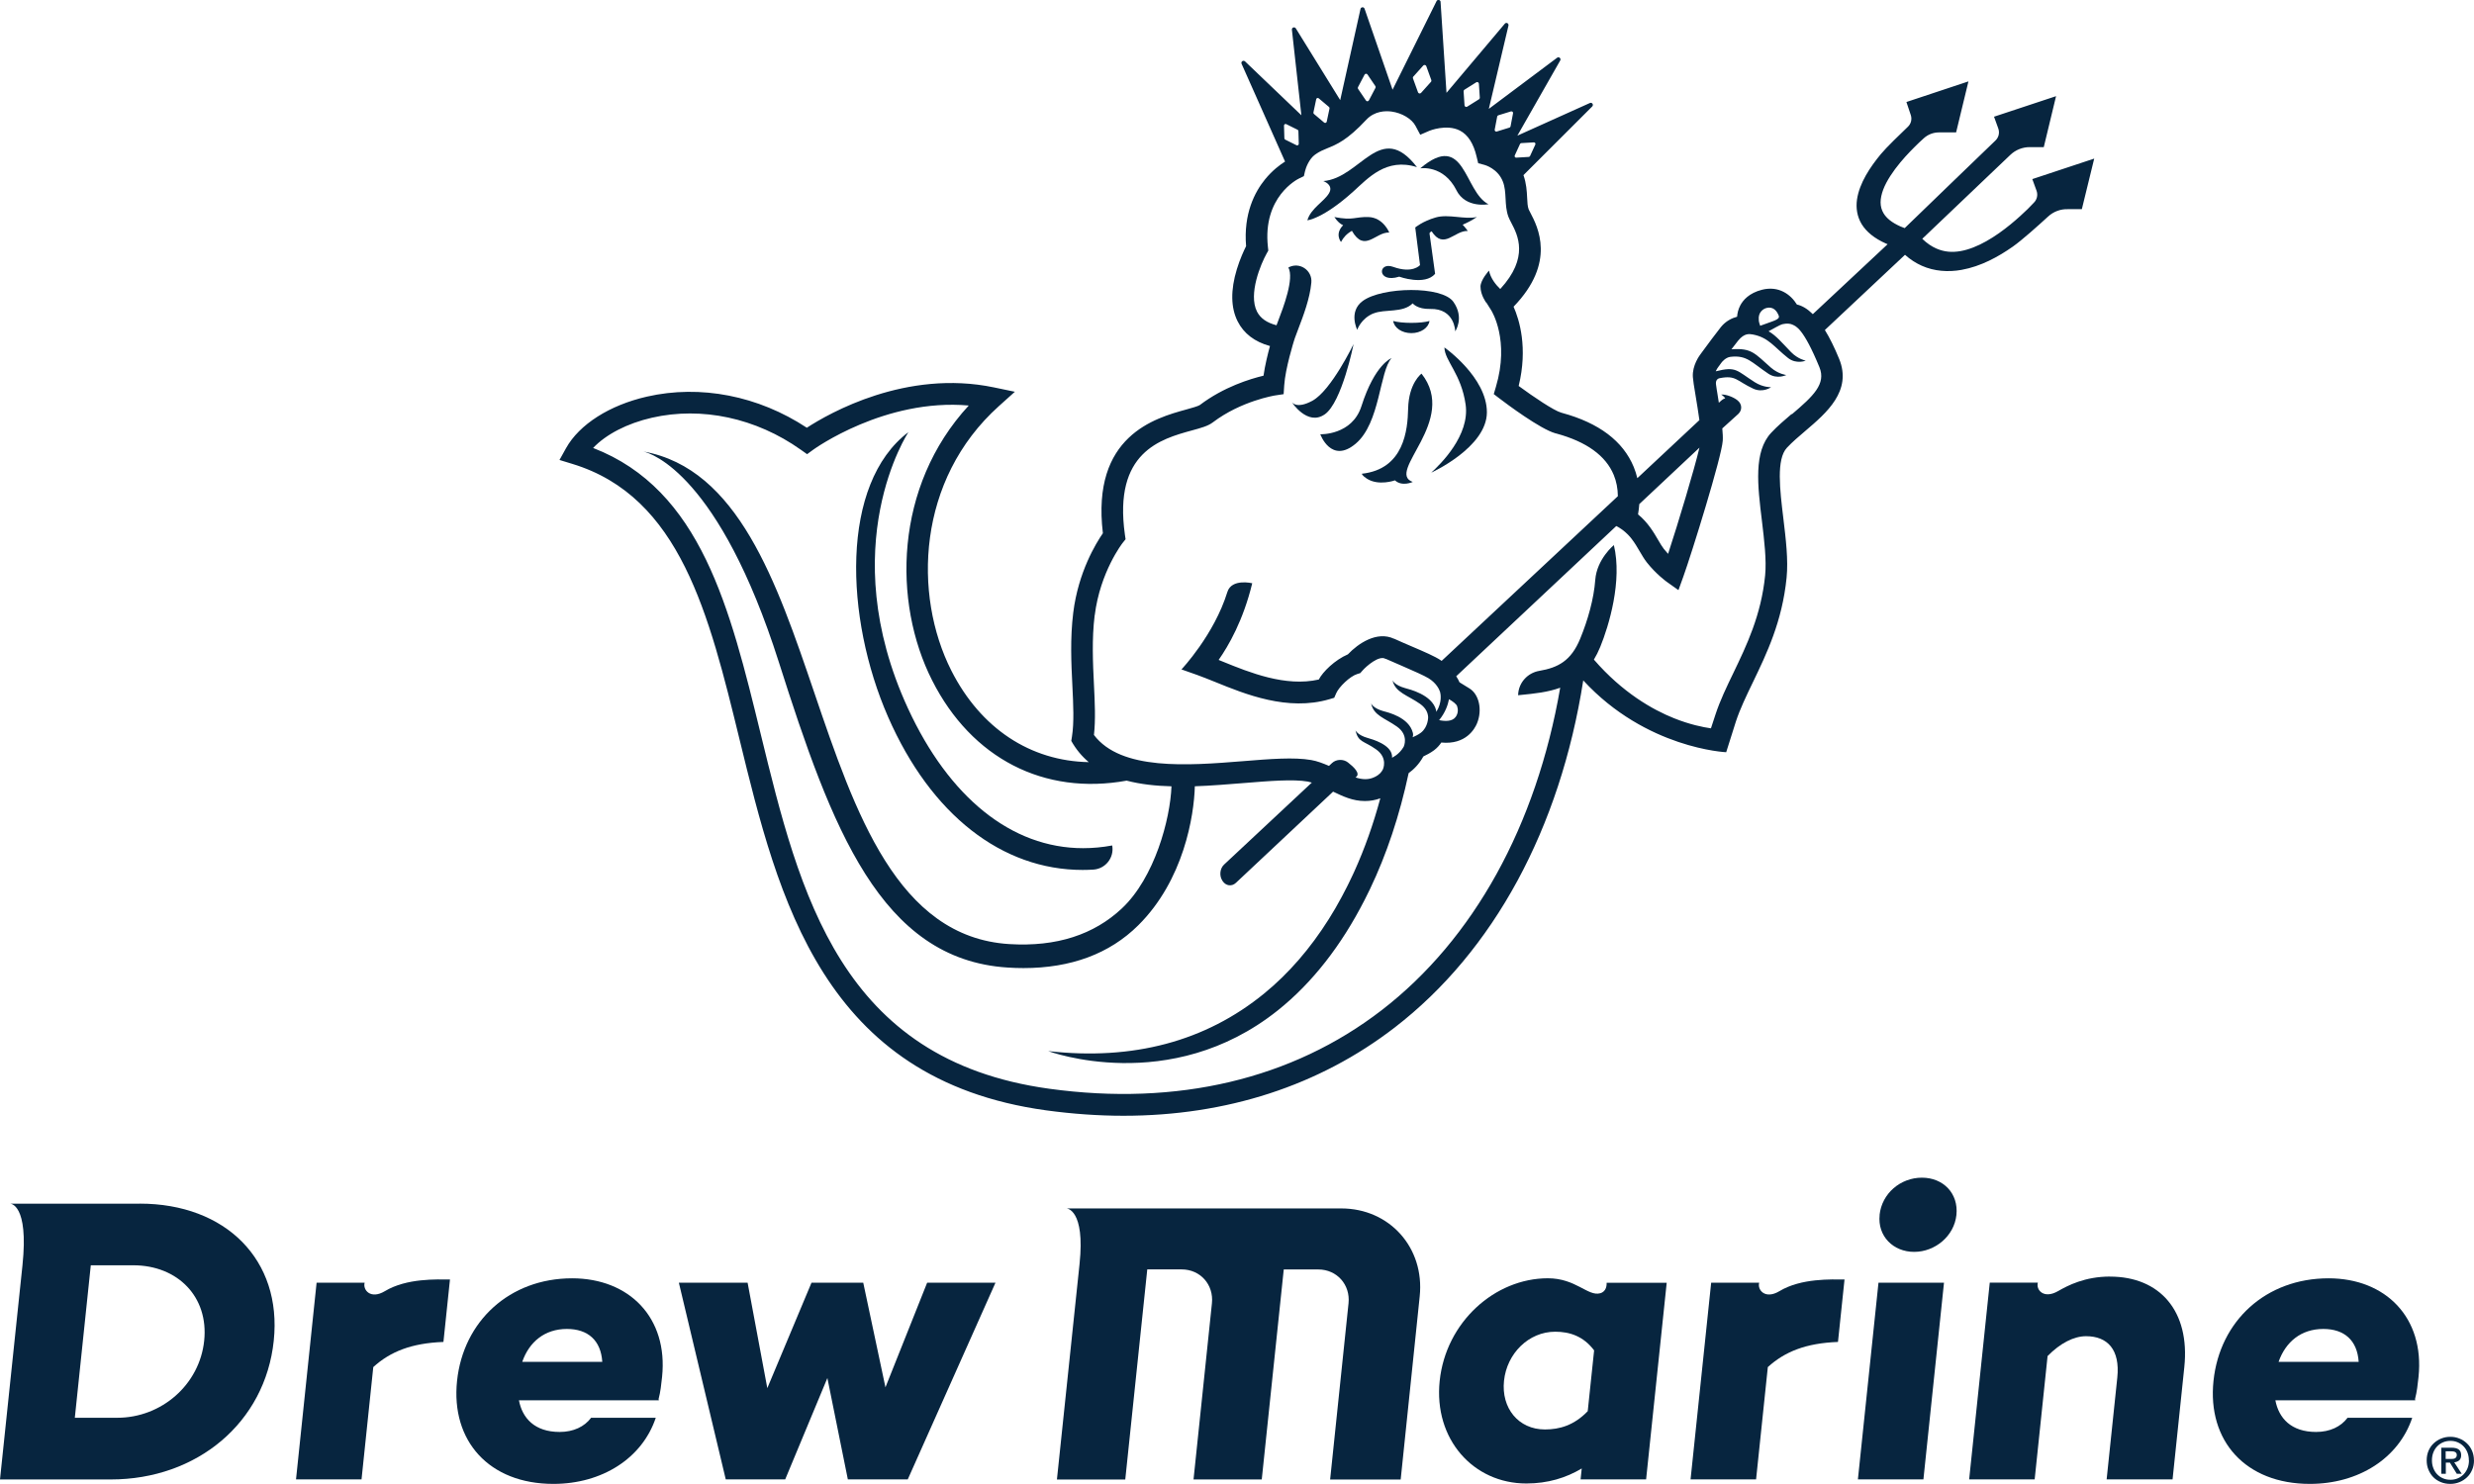
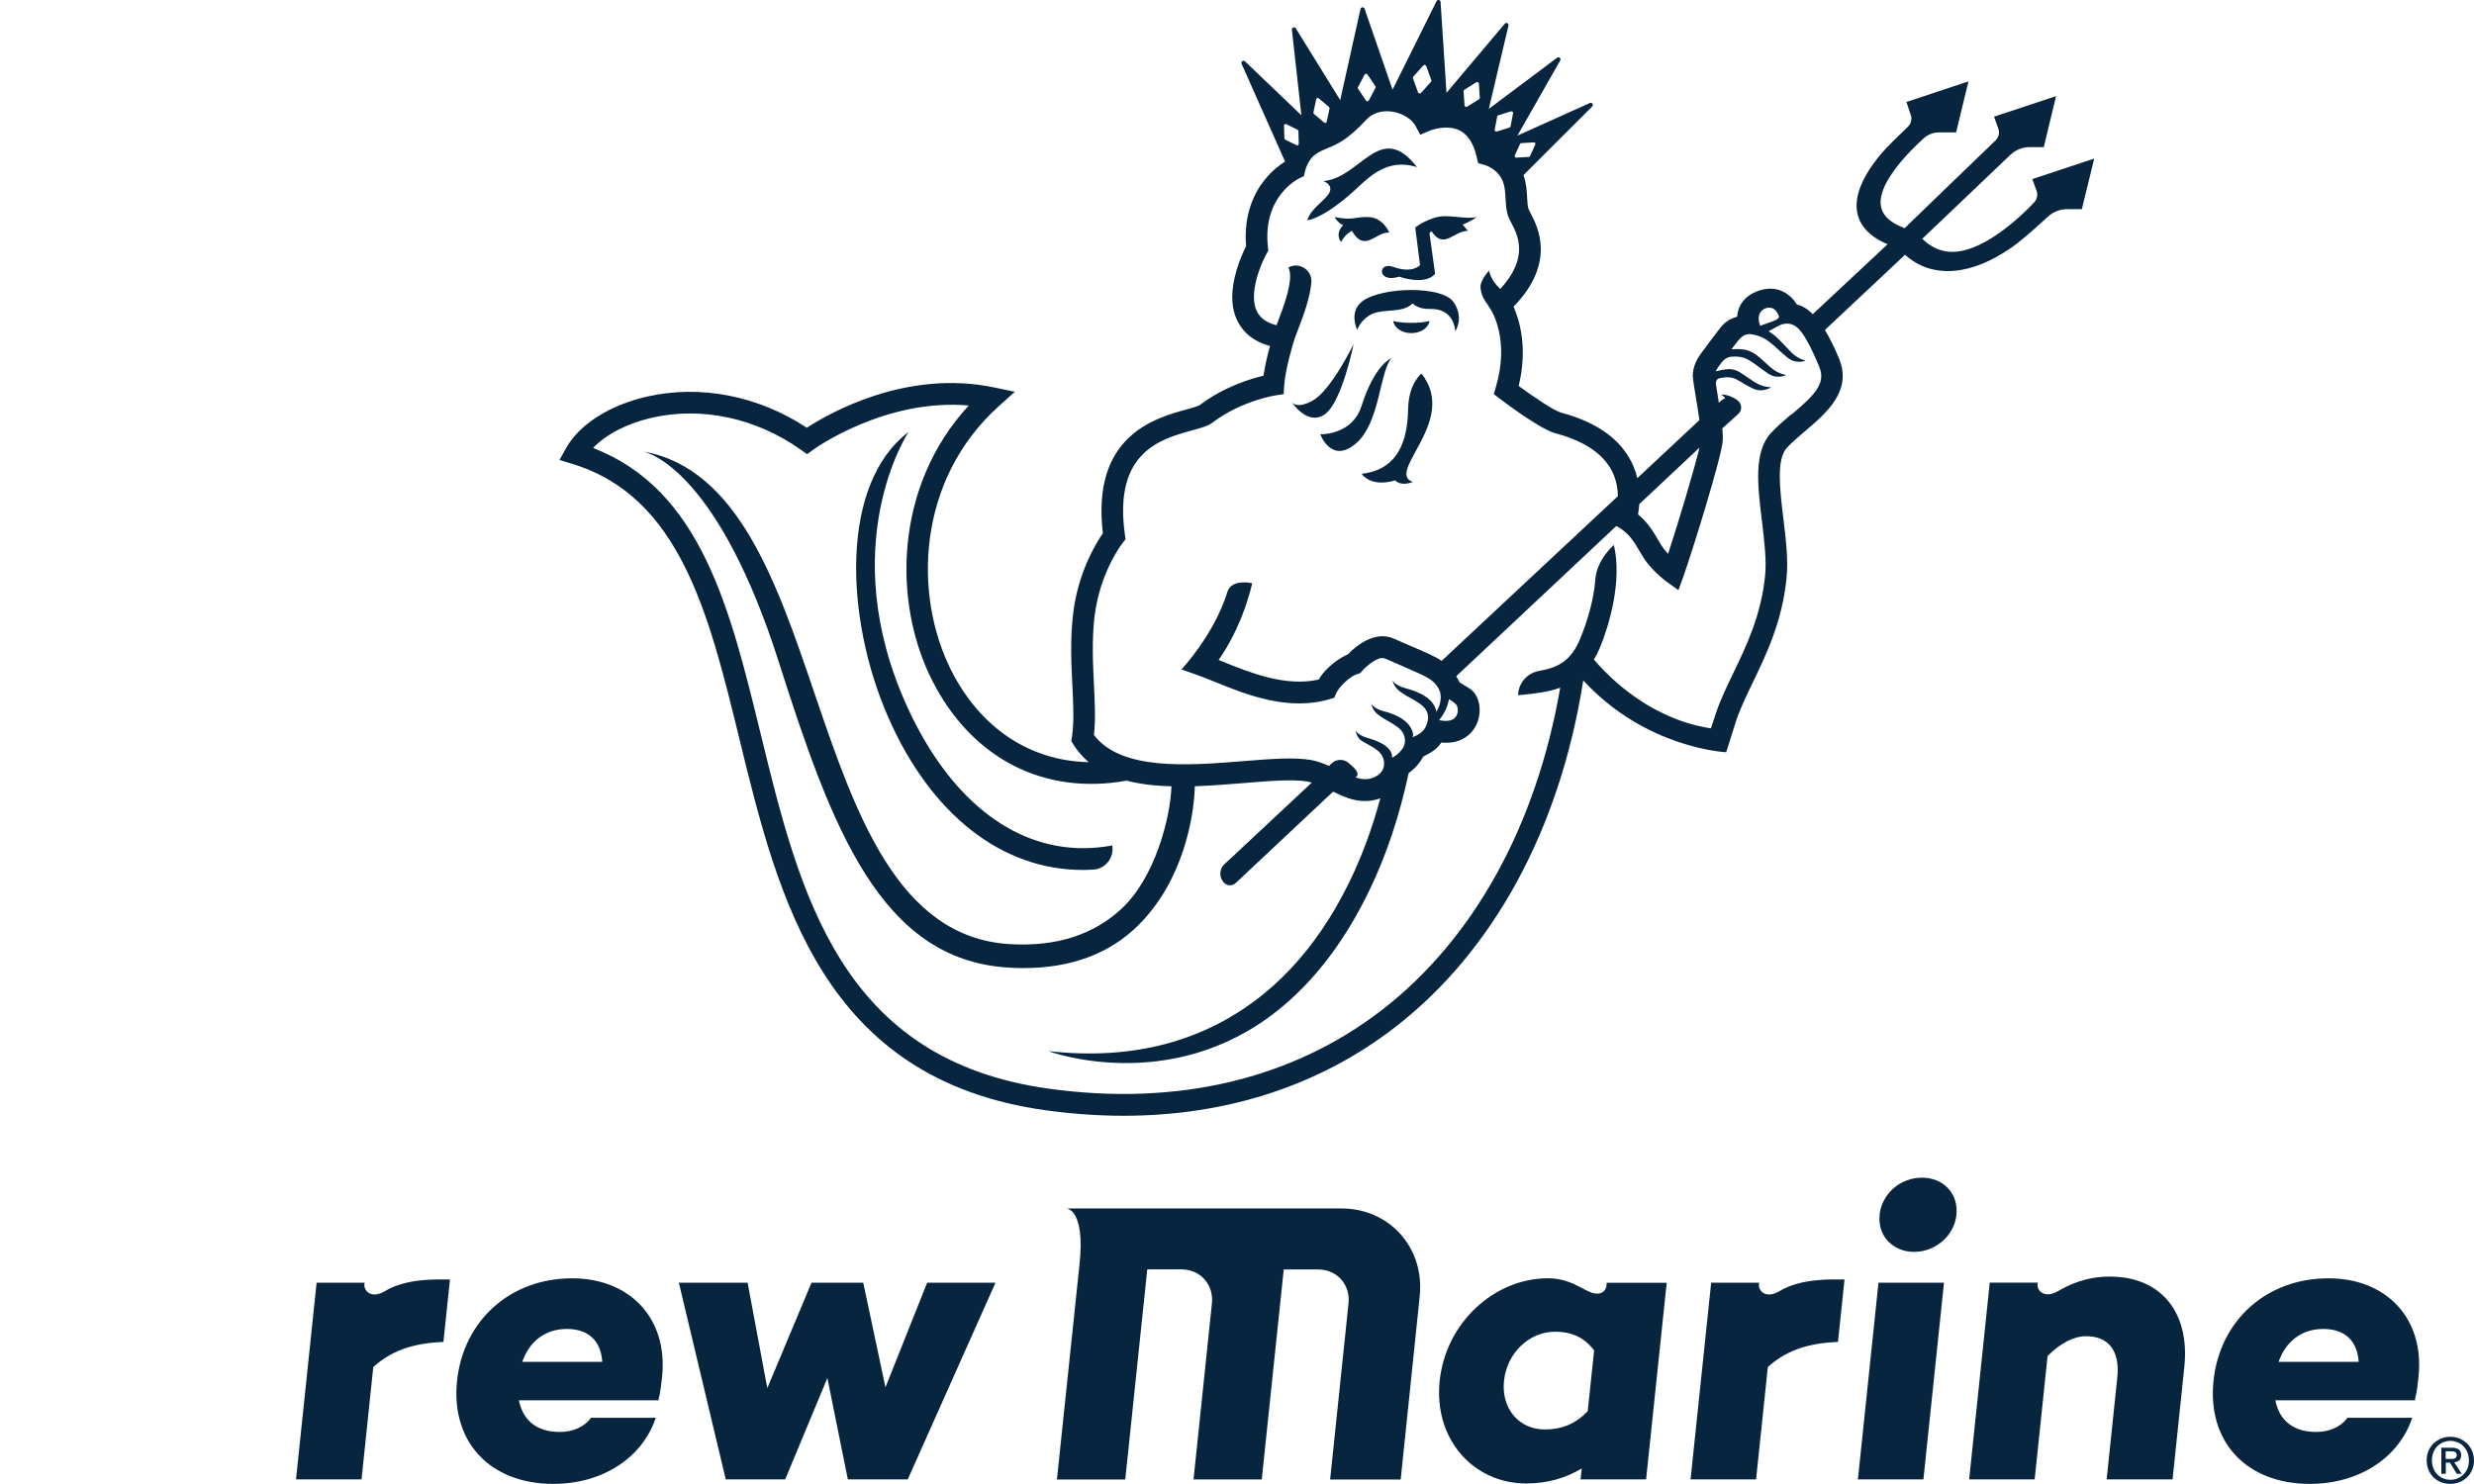
<svg xmlns="http://www.w3.org/2000/svg" width="135" height="81" viewBox="0 0 135 81" fill="none">
-   <path d="M7.624 65.697C12.322 65.697 15.401 68.774 14.938 73.181C14.47 77.653 10.748 80.752 6.046 80.752H0C0 80.752 0.871 72.429 1.226 69.065C1.578 65.7 0.556 65.7 0.556 65.7H7.624V65.697ZM6.398 77.385C8.824 77.385 10.893 75.569 11.142 73.178C11.392 70.787 9.698 69.062 7.272 69.062H4.954L4.083 77.385H6.401H6.398Z" fill="#07253F" />
  <path d="M19.898 70.013C19.788 70.4 20.216 70.946 21.002 70.474C22.196 69.756 23.845 69.836 24.554 69.836L24.197 73.246C22.446 73.312 21.294 73.778 20.369 74.618L19.728 80.749H16.153L17.276 70.013H19.901H19.898Z" fill="#07253F" />
  <path d="M35.938 76.366L35.952 76.431H28.317C28.501 77.405 29.173 78.159 30.541 78.159C31.29 78.159 31.894 77.872 32.255 77.385H35.784C35.044 79.6 32.848 80.994 30.198 80.994C26.688 80.994 24.597 78.649 24.94 75.372C25.281 72.119 27.8 69.773 31.219 69.773C34.332 69.773 36.465 71.92 36.128 75.153C36.085 75.552 36.043 75.973 35.935 76.372L35.938 76.366ZM28.495 74.331H32.865C32.788 73.158 32.082 72.537 30.935 72.537C29.721 72.537 28.875 73.246 28.498 74.331H28.495Z" fill="#07253F" />
  <path d="M49.531 80.749H46.265L45.148 75.216L42.846 80.749H39.603L37.044 70.013H40.795L41.87 75.768L44.282 70.013H47.105L48.317 75.723L50.592 70.013H54.321L49.534 80.749H49.531Z" fill="#07253F" />
  <path d="M90.948 70.013L89.824 80.749H86.249L86.311 80.152C85.463 80.661 84.462 80.972 83.29 80.972C80.398 80.972 78.225 78.558 78.56 75.37C78.897 72.159 81.573 69.771 84.464 69.771C85.994 69.771 86.643 70.767 87.313 70.59C87.673 70.494 87.673 70.126 87.671 70.015H90.948V70.013ZM86.638 77.029L86.987 73.707C86.405 72.933 85.659 72.688 84.864 72.688C83.409 72.688 82.223 73.884 82.07 75.367C81.914 76.85 82.85 78.023 84.305 78.023C85.1 78.023 85.894 77.8 86.638 77.026V77.029Z" fill="#07253F" />
  <path d="M102.564 66.315C102.686 65.142 103.704 64.28 104.873 64.28C106.042 64.28 106.879 65.142 106.757 66.315C106.635 67.465 105.597 68.33 104.451 68.33C103.304 68.33 102.445 67.468 102.567 66.315H102.564ZM104.956 80.749H101.381L102.504 70.013H106.079L104.956 80.749Z" fill="#07253F" />
  <path d="M131.782 76.366L131.797 76.431H124.161C124.346 77.405 125.018 78.159 126.386 78.159C127.135 78.159 127.739 77.872 128.1 77.385H131.629C130.892 79.6 128.693 80.994 126.043 80.994C122.536 80.994 120.442 78.649 120.785 75.372C121.128 72.096 123.645 69.773 127.064 69.773C130.177 69.773 132.31 71.92 131.973 75.153C131.93 75.552 131.887 75.973 131.78 76.372L131.782 76.366ZM124.337 74.331H128.707C128.63 73.158 127.924 72.537 126.777 72.537C125.563 72.537 124.718 73.246 124.337 74.331Z" fill="#07253F" />
  <path d="M95.995 70.013C95.885 70.4 96.313 70.946 97.099 70.474C98.293 69.756 99.942 69.836 100.651 69.836L100.294 73.246C98.543 73.312 97.391 73.778 96.466 74.618L95.825 80.749H92.25L93.374 70.013H95.998H95.995Z" fill="#07253F" />
  <path d="M115.142 69.68C117.857 69.68 119.511 71.561 119.193 74.615L118.552 80.747H114.954L115.536 75.19C115.695 73.662 115 72.933 113.831 72.933C113.17 72.933 112.423 73.309 111.731 74.017L111.027 80.747H107.452L108.576 70.01H111.201C111.09 70.397 111.513 70.926 112.304 70.471C112.829 70.169 113.763 69.677 115.144 69.677L115.142 69.68Z" fill="#07253F" />
  <path d="M135 79.708C135 79.901 134.966 80.075 134.895 80.234C134.827 80.394 134.733 80.528 134.614 80.638C134.495 80.749 134.359 80.838 134.203 80.9C134.047 80.963 133.882 80.994 133.712 80.994C133.522 80.994 133.349 80.963 133.19 80.897C133.031 80.832 132.895 80.744 132.781 80.627C132.668 80.513 132.58 80.377 132.514 80.22C132.449 80.064 132.418 79.893 132.418 79.71C132.418 79.517 132.452 79.343 132.52 79.184C132.588 79.025 132.682 78.891 132.801 78.78C132.92 78.669 133.056 78.58 133.212 78.518C133.369 78.455 133.533 78.424 133.709 78.424C133.885 78.424 134.044 78.455 134.2 78.518C134.356 78.58 134.492 78.666 134.611 78.78C134.73 78.891 134.824 79.027 134.892 79.184C134.96 79.343 134.997 79.517 134.997 79.71L135 79.708ZM134.719 79.708C134.719 79.551 134.694 79.409 134.642 79.278C134.591 79.147 134.52 79.036 134.427 78.942C134.336 78.848 134.228 78.774 134.106 78.723C133.984 78.671 133.854 78.646 133.712 78.646C133.57 78.646 133.437 78.671 133.315 78.723C133.193 78.774 133.085 78.848 132.994 78.942C132.903 79.036 132.832 79.147 132.781 79.278C132.73 79.409 132.705 79.551 132.705 79.708C132.705 79.856 132.727 79.992 132.776 80.12C132.824 80.249 132.889 80.362 132.977 80.456C133.065 80.55 133.17 80.63 133.295 80.684C133.42 80.741 133.559 80.769 133.718 80.769C133.859 80.769 133.99 80.744 134.112 80.692C134.234 80.641 134.339 80.567 134.433 80.473C134.523 80.379 134.594 80.268 134.648 80.138C134.699 80.009 134.725 79.864 134.725 79.705L134.719 79.708ZM133.456 80.442H133.218V79.019H133.769C133.945 79.019 134.078 79.05 134.166 79.116C134.254 79.181 134.299 79.284 134.299 79.429C134.299 79.557 134.262 79.651 134.191 79.71C134.12 79.77 134.03 79.804 133.922 79.816L134.33 80.442H134.061L133.686 79.833H133.462V80.442H133.456ZM133.723 79.634C133.769 79.634 133.811 79.634 133.851 79.628C133.891 79.625 133.927 79.614 133.959 79.6C133.99 79.582 134.013 79.56 134.032 79.531C134.052 79.503 134.061 79.463 134.061 79.409C134.061 79.366 134.049 79.332 134.03 79.306C134.01 79.281 133.984 79.261 133.953 79.246C133.922 79.232 133.888 79.224 133.851 79.221C133.814 79.218 133.777 79.215 133.743 79.215H133.454V79.631H133.72L133.723 79.634Z" fill="#07253F" />
  <path d="M62.597 69.287C62.597 69.287 63.426 69.287 64.439 69.287H64.484C65.497 69.287 66.237 70.118 66.132 71.134L65.128 80.752H68.851L70.051 69.29C70.051 69.29 70.879 69.29 71.892 69.29H71.938C72.951 69.29 73.691 70.121 73.586 71.137L72.582 80.755H76.432L77.47 70.755C77.746 68.105 75.828 65.959 73.189 65.959H58.202C58.202 65.959 59.221 66.005 58.909 68.985C58.596 71.965 57.674 80.755 57.674 80.755H61.403L62.603 69.292L62.597 69.287Z" fill="#07253F" />
  <path d="M35.106 24.642C35.075 24.634 35.061 24.634 35.061 24.634C35.078 24.634 35.092 24.639 35.106 24.642Z" fill="#07253F" />
  <path d="M59.076 47.483C59.269 47.483 59.465 47.477 59.658 47.465C60.327 47.425 60.81 46.808 60.69 46.147C60.154 46.247 59.626 46.295 59.104 46.295C55.18 46.295 51.776 43.5 49.545 38.664C45.462 29.8 49.571 23.586 49.571 23.586C45.848 26.401 46.084 33.705 48.464 39.139C50.802 44.477 54.681 47.483 59.076 47.483Z" fill="#07253F" />
  <path d="M77.323 9.126C75.32 6.521 74.258 9.718 72.21 9.883C72.21 9.883 72.794 10.088 72.522 10.546C72.252 11.007 71.529 11.369 71.339 12.024C71.339 12.024 72.179 11.955 73.841 10.458C74.644 9.735 75.643 8.588 77.32 9.123L77.323 9.126Z" fill="#07253F" />
-   <path d="M79.471 10.381C79.981 11.392 81.221 11.147 81.221 11.147C79.876 10.464 79.956 7.108 77.499 9.189C77.499 9.189 78.761 8.975 79.474 10.381H79.471Z" fill="#07253F" />
  <path d="M74.948 17.108C75.564 16.854 76.548 17.099 77.087 16.558C77.087 16.558 77.337 16.883 78.038 16.863C79.391 16.826 79.408 18.084 79.408 18.084C79.408 18.084 79.922 17.349 79.309 16.476C78.688 15.59 75.41 15.653 74.358 16.43C73.566 17.014 74.06 18.001 74.06 18.001C74.06 18.001 74.264 17.386 74.945 17.105L74.948 17.108Z" fill="#07253F" />
  <path d="M76.023 17.52C76.077 17.893 76.497 18.183 77.013 18.183C77.53 18.183 77.95 17.893 78.004 17.52C77.785 17.583 77.422 17.623 77.013 17.623C76.605 17.623 76.239 17.583 76.023 17.52Z" fill="#07253F" />
  <path d="M77.484 14.472C77.484 14.472 77.082 14.95 76.023 14.566C75.175 14.258 75.13 15.485 76.352 15.101C76.352 15.101 77.746 15.607 78.31 14.947L78.004 12.735C78.004 12.735 78.018 12.675 78.12 12.624C78.787 13.663 79.368 12.57 80.092 12.607C80.092 12.607 79.967 12.422 79.814 12.266C80.279 12.069 80.591 11.844 80.591 11.844C79.919 11.998 79.048 11.665 78.341 11.87C77.629 12.075 77.226 12.416 77.226 12.416L77.487 14.469L77.484 14.472Z" fill="#07253F" />
-   <path d="M78.818 18.963C78.829 19.692 79.737 20.398 79.976 22.083C80.214 23.768 78.603 25.334 78.1 25.798C78.1 25.798 81.13 24.423 81.136 22.507C81.139 20.592 78.821 18.966 78.821 18.966L78.818 18.963Z" fill="#07253F" />
  <path d="M74.29 22.171C73.779 23.768 72.045 23.703 72.045 23.703C72.045 23.703 72.638 25.348 73.978 24.215C75.32 23.082 75.272 20.259 75.935 19.547C75.935 19.547 75.027 19.86 74.29 22.171Z" fill="#07253F" />
  <path d="M72.287 22.618C73.229 21.961 73.861 18.781 73.861 18.781C73.861 18.781 72.647 21.303 71.62 21.87C70.746 22.351 70.49 21.952 70.49 21.952C70.49 21.952 71.345 23.273 72.284 22.618H72.287Z" fill="#07253F" />
  <path d="M77.567 20.395C77.567 20.395 76.869 20.902 76.838 22.314C76.812 23.455 76.625 25.607 74.312 25.858C74.312 25.858 74.324 25.957 74.585 26.125C75.232 26.541 76.12 26.219 76.12 26.219C76.511 26.578 77.09 26.305 77.09 26.305C75.584 25.769 79.607 22.966 77.567 20.392V20.395Z" fill="#07253F" />
  <path d="M73.175 13.208C73.302 12.96 73.495 12.752 73.77 12.599C74.466 13.82 75.061 12.653 75.808 12.693C75.808 12.693 75.484 11.87 74.67 11.847C73.921 11.827 73.858 12.049 72.814 11.847C72.99 12.112 73.152 12.231 73.291 12.294C72.814 12.775 73.175 13.208 73.175 13.208Z" fill="#07253F" />
  <path d="M110.897 9.772L111.13 10.412C111.212 10.64 111.155 10.896 110.982 11.064L110.647 11.409C110.199 11.844 109.336 12.636 108.389 13.165C107.915 13.433 107.433 13.626 106.981 13.706C106.53 13.783 106.11 13.76 105.659 13.564C105.412 13.455 105.151 13.285 104.893 13.034C106.042 11.935 108.658 9.445 109.702 8.451C109.989 8.178 110.366 8.03 110.758 8.03H111.524L112.194 5.249L108.809 6.37L109.041 7.011C109.124 7.242 109.067 7.495 108.891 7.666C108.009 8.517 105.307 11.118 103.934 12.451C103.849 12.419 103.77 12.388 103.696 12.357C103.211 12.14 102.938 11.898 102.785 11.648C102.558 11.275 102.578 10.845 102.762 10.35C102.947 9.86 103.307 9.337 103.69 8.873C104.059 8.428 104.448 8.044 104.717 7.785L104.967 7.555C105.194 7.344 105.492 7.227 105.801 7.227H106.74L107.413 4.443L104.028 5.568L104.266 6.277C104.343 6.504 104.283 6.755 104.107 6.92C103.693 7.316 102.935 8.047 102.635 8.409C102.053 9.114 101.466 9.98 101.332 10.891C101.267 11.343 101.332 11.81 101.585 12.231C101.84 12.65 102.28 13.014 102.913 13.293C102.941 13.307 102.972 13.319 103.003 13.33L98.921 17.147C98.634 16.863 98.345 16.686 98.052 16.621C97.723 16.083 97.068 15.582 96.148 15.815C95.445 15.995 95.116 16.379 94.963 16.669C94.852 16.88 94.804 17.093 94.789 17.287C94.5 17.364 94.171 17.526 93.91 17.845C93.791 17.993 93.067 18.944 92.832 19.279C92.73 19.41 92.335 19.948 92.375 20.577C92.386 20.757 92.437 21.076 92.528 21.619C92.591 22.006 92.673 22.49 92.732 22.931L89.345 26.1C89.293 25.889 89.231 25.684 89.149 25.488C88.567 24.078 87.254 23.085 85.245 22.539L85.185 22.521C84.791 22.41 83.69 21.67 82.87 21.067C83.38 18.986 82.907 17.452 82.592 16.74C84.933 14.321 83.905 12.368 83.508 11.611C83.471 11.543 83.426 11.454 83.415 11.426C83.355 11.269 83.344 11.044 83.332 10.785C83.315 10.435 83.29 10.003 83.131 9.559L86.885 5.81C86.924 5.77 86.93 5.707 86.899 5.662C86.868 5.616 86.808 5.599 86.757 5.622L82.799 7.404L85.137 3.302C85.165 3.254 85.154 3.194 85.114 3.157C85.074 3.12 85.012 3.117 84.969 3.151L81.241 5.943L82.314 1.395C82.325 1.344 82.302 1.289 82.254 1.264C82.206 1.241 82.149 1.252 82.115 1.292L78.932 5.067L78.608 0.102V0.097C78.608 0.091 78.608 0.088 78.605 0.083C78.605 0.074 78.6 0.065 78.597 0.057C78.597 0.054 78.591 0.051 78.588 0.046C78.583 0.037 78.577 0.031 78.571 0.026C78.568 0.023 78.563 0.02 78.56 0.017C78.551 0.011 78.546 0.009 78.537 0.003C78.537 0.003 78.537 0.003 78.531 0.003C78.526 0.003 78.523 0.003 78.517 0.003C78.512 0.003 78.506 0 78.5 0C78.5 0 78.498 0 78.495 0C78.489 0 78.483 0 78.475 0C78.466 0 78.458 5.30202e-10 78.449 0.006C78.449 0.006 78.444 0.006 78.441 0.009C78.432 0.014 78.421 0.017 78.415 0.026C78.412 0.026 78.409 0.031 78.407 0.034C78.401 0.04 78.395 0.048 78.392 0.054C78.392 0.054 78.39 0.057 78.39 0.06L75.989 4.896L74.46 0.475C74.443 0.427 74.397 0.393 74.344 0.399C74.293 0.401 74.247 0.438 74.239 0.49L73.132 5.465L70.709 1.548C70.681 1.503 70.624 1.483 70.573 1.5C70.522 1.517 70.49 1.568 70.496 1.623L71.013 6.291L67.937 3.35C67.897 3.313 67.835 3.308 67.789 3.339C67.744 3.37 67.727 3.43 67.75 3.481L70.122 8.818C69.855 8.986 69.432 9.297 69.026 9.795C68.468 10.484 67.849 11.665 67.996 13.435C67.877 13.675 67.662 14.136 67.492 14.694C67.145 15.835 67.159 16.791 67.534 17.537C67.869 18.203 68.459 18.656 69.299 18.887C69.177 19.331 69.026 19.945 68.947 20.506C68.229 20.677 66.779 21.115 65.469 22.109C65.378 22.171 65.02 22.271 64.734 22.351C63.04 22.817 59.541 23.78 60.182 29.105C59.802 29.655 58.84 31.226 58.565 33.438C58.389 34.852 58.457 36.222 58.517 37.431C58.568 38.462 58.616 39.435 58.494 40.207L58.457 40.44C58.716 40.904 59.039 41.286 59.411 41.599C56.23 41.539 53.518 39.769 51.912 36.603C49.818 32.467 50.036 26.182 54.508 22.166L55.379 21.383L54.233 21.144C49.449 20.148 45.247 22.553 44.027 23.347C41.38 21.602 38.222 20.982 35.302 21.648C33.259 22.114 31.608 23.168 30.887 24.463L30.53 25.106L31.23 25.32C37.124 27.113 38.69 33.538 40.35 40.338C42.475 49.051 44.884 58.925 57.084 60.605C58.523 60.801 59.93 60.901 61.309 60.901C66.924 60.901 71.983 59.264 76.108 56.082C81.502 51.92 85.126 45.225 86.394 37.138C89.83 40.87 94.194 41.058 94.194 41.058L94.724 39.379C94.951 38.69 95.292 37.984 95.652 37.238C96.401 35.681 97.252 33.919 97.49 31.531C97.587 30.557 97.448 29.416 97.315 28.311C97.122 26.717 96.92 25.066 97.51 24.437C97.803 24.124 98.154 23.825 98.526 23.509C99.661 22.541 101.077 21.34 100.356 19.584C100.101 18.963 99.843 18.44 99.579 18.013L103.951 13.908C104.238 14.164 104.544 14.361 104.87 14.506C105.551 14.81 106.315 14.859 107.03 14.731C108.102 14.54 109.053 14.008 109.83 13.464C110.344 13.102 111.22 12.314 111.757 11.822C112.052 11.548 112.443 11.403 112.843 11.417H113.601L114.276 8.656L110.891 9.778L110.897 9.772ZM96.37 16.817C96.79 16.7 96.974 17.011 97.062 17.23C97.136 17.449 96.815 17.495 96.049 17.782C96.026 17.72 96.01 17.663 95.995 17.611C95.995 17.611 95.984 17.571 95.975 17.517C95.975 17.512 95.975 17.506 95.975 17.497C95.975 17.486 95.975 17.477 95.973 17.466C95.924 17.034 96.236 16.854 96.373 16.817H96.37ZM89.45 27.517L92.735 24.434C92.454 25.621 91.583 28.525 91.024 30.23C90.948 30.147 90.865 30.053 90.789 29.957C90.695 29.837 90.599 29.675 90.488 29.484C90.241 29.06 89.929 28.525 89.384 28.075C89.415 27.887 89.438 27.702 89.452 27.52L89.45 27.517ZM82.657 8.483L82.944 7.859C82.958 7.831 82.983 7.814 83.014 7.811L83.698 7.771C83.73 7.771 83.755 7.782 83.772 7.808C83.789 7.834 83.792 7.865 83.778 7.891L83.491 8.517C83.477 8.545 83.451 8.562 83.42 8.565L82.736 8.605C82.736 8.605 82.734 8.605 82.731 8.605C82.702 8.605 82.677 8.591 82.663 8.568C82.646 8.542 82.643 8.511 82.657 8.485V8.483ZM81.698 6.362C81.704 6.331 81.726 6.302 81.758 6.294L82.45 6.08C82.478 6.072 82.512 6.08 82.535 6.1C82.558 6.12 82.569 6.151 82.563 6.183L82.427 6.897C82.421 6.928 82.399 6.957 82.368 6.965L81.675 7.179C81.675 7.179 81.658 7.182 81.65 7.182C81.627 7.182 81.607 7.173 81.59 7.159C81.567 7.139 81.556 7.108 81.562 7.076L81.698 6.362ZM79.908 4.899L80.557 4.492C80.586 4.475 80.62 4.472 80.648 4.489C80.677 4.503 80.696 4.534 80.699 4.566L80.75 5.331C80.75 5.366 80.736 5.4 80.708 5.417L80.058 5.824C80.044 5.832 80.027 5.838 80.01 5.838C79.996 5.838 79.981 5.835 79.967 5.827C79.939 5.813 79.919 5.781 79.916 5.75L79.865 4.984C79.865 4.95 79.879 4.916 79.908 4.899ZM77.124 4.179L77.663 3.578C77.686 3.552 77.72 3.541 77.754 3.547C77.788 3.552 77.817 3.578 77.828 3.609L78.103 4.369C78.114 4.404 78.109 4.443 78.083 4.469L77.544 5.07C77.524 5.09 77.499 5.101 77.47 5.101C77.465 5.101 77.459 5.101 77.451 5.101C77.416 5.095 77.388 5.07 77.377 5.038L77.102 4.278C77.09 4.244 77.096 4.204 77.121 4.179H77.124ZM74.103 4.756L74.46 4.076C74.474 4.048 74.505 4.028 74.537 4.025C74.571 4.025 74.602 4.039 74.619 4.065L75.05 4.7C75.07 4.728 75.073 4.765 75.056 4.796L74.698 5.477C74.684 5.505 74.653 5.525 74.622 5.528C74.622 5.528 74.619 5.528 74.616 5.528C74.585 5.528 74.556 5.514 74.539 5.488L74.108 4.853C74.088 4.825 74.085 4.788 74.103 4.756ZM71.821 5.417C71.827 5.386 71.85 5.36 71.878 5.351C71.906 5.343 71.94 5.349 71.963 5.369L72.519 5.838C72.545 5.858 72.556 5.892 72.548 5.924L72.397 6.638C72.392 6.669 72.369 6.695 72.341 6.704C72.332 6.706 72.321 6.709 72.312 6.709C72.292 6.709 72.272 6.701 72.255 6.689L71.699 6.22C71.674 6.2 71.662 6.166 71.671 6.134L71.821 5.42V5.417ZM70.085 7.546L70.065 6.854C70.065 6.826 70.079 6.797 70.105 6.78C70.13 6.763 70.161 6.763 70.187 6.775L70.805 7.082C70.834 7.096 70.851 7.125 70.851 7.156L70.871 7.848C70.871 7.876 70.857 7.905 70.831 7.922C70.817 7.93 70.803 7.936 70.786 7.936C70.771 7.936 70.76 7.933 70.749 7.928L70.13 7.62C70.102 7.606 70.085 7.577 70.085 7.546ZM59.737 33.583C60.032 31.209 61.249 29.646 61.261 29.632L61.42 29.433L61.383 29.18C60.747 24.674 63.335 23.962 65.046 23.492C65.554 23.353 65.92 23.253 66.181 23.054C67.727 21.881 69.557 21.588 69.574 21.585L70.045 21.514L70.076 21.038C70.136 20.102 70.604 18.625 70.607 18.61L70.655 18.46C70.701 18.323 70.769 18.152 70.842 17.959C71.115 17.244 71.478 16.296 71.557 15.425C71.62 14.745 70.899 14.27 70.303 14.602C70.632 15.195 70.031 16.774 69.739 17.534C69.71 17.611 69.682 17.683 69.656 17.754C69.126 17.617 68.774 17.369 68.59 17.005C68.107 16.046 68.805 14.398 69.114 13.845L69.208 13.677L69.188 13.487C68.882 10.743 70.808 9.778 70.888 9.741L71.149 9.615L71.214 9.334C71.254 9.163 71.43 8.673 71.767 8.434C72.011 8.261 72.207 8.184 72.434 8.09C72.939 7.885 73.512 7.654 74.551 6.541C75.01 6.049 75.612 6.046 75.933 6.089C76.5 6.166 77.039 6.487 77.243 6.874L77.499 7.355L77.998 7.139C77.998 7.139 78.929 6.755 79.658 7.125C80.101 7.35 80.41 7.834 80.577 8.559L80.662 8.91L81.006 9.001C81.034 9.009 81.732 9.203 82.007 9.909C82.121 10.199 82.138 10.509 82.155 10.837C82.172 11.167 82.189 11.506 82.311 11.833C82.348 11.932 82.402 12.035 82.464 12.155C82.819 12.829 83.454 14.045 81.865 15.775C81.627 15.548 81.341 15.197 81.25 14.771C81.25 14.771 80.79 15.274 80.787 15.644C80.787 16.105 81.097 16.518 81.097 16.518L81.108 16.512H81.105L81.369 16.931C81.411 16.997 82.385 18.576 81.627 21.118L81.511 21.511L81.837 21.759C82.197 22.035 84.044 23.418 84.87 23.649L84.938 23.666C86.575 24.113 87.625 24.873 88.059 25.926C88.204 26.276 88.278 26.663 88.283 27.082L78.665 36.074C78.648 36.062 78.631 36.048 78.614 36.037C78.31 35.829 77.706 35.57 77.008 35.271C76.693 35.137 76.37 34.998 76.066 34.858V34.864C75.135 34.426 74.108 35.126 73.552 35.715C72.837 36.023 72.184 36.666 71.963 37.09C70.147 37.503 68.184 36.706 66.734 36.116C66.654 36.085 66.575 36.051 66.498 36.02C67.032 35.26 67.841 33.865 68.331 31.835C68.331 31.835 67.208 31.562 66.975 32.311C66.252 34.653 64.47 36.538 64.47 36.538L65.338 36.845C65.616 36.945 65.942 37.076 66.288 37.215C67.965 37.898 70.264 38.832 72.539 38.166L72.806 38.086L72.916 37.833C73.061 37.503 73.651 36.916 74.066 36.788L74.227 36.74L74.338 36.612C74.548 36.367 75.271 35.735 75.612 35.968L75.618 35.96C75.918 36.096 76.236 36.233 76.545 36.364C77.107 36.606 77.74 36.888 77.953 37.022C78.378 37.283 78.534 37.619 78.583 37.773C78.583 37.776 78.583 37.782 78.585 37.784C78.605 37.858 78.71 38.322 78.376 38.855C78.376 38.823 78.373 38.795 78.364 38.764C78.151 37.91 76.883 37.617 76.67 37.557C76.086 37.395 75.986 37.13 75.986 37.13C76.134 37.801 76.812 37.944 77.49 38.419C77.828 38.658 77.921 38.932 77.93 39.148C77.93 39.148 77.936 39.68 77.538 39.99C77.397 40.102 77.184 40.198 77.087 40.241C77.11 40.167 77.118 40.084 77.096 39.999C76.883 39.145 75.714 38.877 75.501 38.821C74.917 38.658 74.817 38.394 74.817 38.394C74.965 39.065 75.544 39.179 76.222 39.655C76.9 40.13 76.597 40.756 76.597 40.756C76.597 40.756 76.597 40.756 76.599 40.756C76.344 41.194 75.975 41.348 75.964 41.354L75.958 41.362C75.964 41.323 75.964 41.286 75.958 41.243C75.893 40.631 74.86 40.346 74.65 40.286C74.066 40.124 73.966 39.859 73.966 39.859C74.114 40.531 74.409 40.42 75.084 40.898C75.762 41.374 75.459 42 75.459 42C75.385 42.131 75.3 42.27 75.016 42.41C74.673 42.578 74.332 42.552 73.966 42.433C74.295 42.236 73.827 41.829 73.575 41.633L73.555 41.616C73.302 41.419 72.914 41.434 72.687 41.647L72.519 41.804C72.187 41.661 71.867 41.539 71.555 41.485C70.612 41.32 69.313 41.425 67.812 41.547C64.824 41.789 61.167 42.068 59.694 40.116C59.788 39.287 59.743 38.351 59.694 37.366C59.638 36.205 59.572 34.89 59.734 33.577L59.737 33.583ZM79.071 38.166C79.269 38.28 79.471 38.422 79.513 38.55C79.567 38.71 79.576 38.929 79.437 39.125C79.255 39.387 78.861 39.376 78.529 39.307C78.872 38.889 79.011 38.465 79.068 38.166H79.071ZM97.763 22.598C97.383 22.923 96.988 23.259 96.651 23.62C95.683 24.654 95.907 26.498 96.146 28.448C96.27 29.487 96.401 30.563 96.319 31.405C96.103 33.583 95.3 35.245 94.594 36.714C94.216 37.497 93.859 38.237 93.609 39L93.362 39.754C92.934 39.694 92.213 39.549 91.345 39.202C90.184 38.738 88.539 37.81 86.975 36.002C87.1 35.795 87.217 35.564 87.322 35.308C87.795 34.15 88.533 31.704 88.065 29.752C88.065 29.752 87.134 30.512 87.049 31.653C86.973 32.689 86.646 33.842 86.229 34.858C85.73 36.079 85.006 36.444 83.996 36.617C83.352 36.728 82.867 37.264 82.841 37.918V37.947L83.006 37.93C83.73 37.858 84.462 37.784 85.137 37.537C83.837 45.057 80.418 51.263 75.396 55.137C70.513 58.903 64.24 60.389 57.254 59.426C45.851 57.858 43.644 48.806 41.507 40.053C39.836 33.207 38.256 26.726 32.365 24.451C33.06 23.714 34.221 23.108 35.574 22.8C38.295 22.18 41.255 22.815 43.695 24.545L44.041 24.79L44.384 24.54C44.427 24.508 48.291 21.727 52.862 22.134C48.791 26.547 48.708 32.883 50.865 37.138C53.024 41.402 56.974 43.426 61.479 42.609C62.24 42.809 63.068 42.897 63.925 42.919C63.857 44.718 63.003 47.912 61.212 49.589C59.703 51.001 57.674 51.692 55.067 51.53C48.969 51.146 46.66 44.354 44.427 37.787C42.384 31.781 40.27 25.57 35.112 24.645C35.563 24.753 39.246 25.923 42.5 36.142C45.38 45.188 48.039 52.37 54.987 52.811C55.28 52.831 55.566 52.84 55.847 52.84C58.438 52.84 60.546 52.06 62.112 50.505C64.597 48.038 65.156 44.531 65.199 42.917C66.118 42.885 67.043 42.806 67.917 42.737C69.282 42.626 70.567 42.521 71.364 42.66C71.433 42.672 71.506 42.692 71.583 42.715L66.793 47.192C66.567 47.406 66.524 47.796 66.7 48.066L66.714 48.089C66.89 48.356 67.213 48.402 67.44 48.188L72.743 43.21C73.291 43.469 73.81 43.722 74.483 43.722C74.761 43.722 75.042 43.677 75.32 43.574C74.937 44.995 74.463 46.327 73.904 47.562C73.876 47.622 73.85 47.682 73.822 47.739C73.751 47.892 73.68 48.043 73.606 48.191C73.575 48.257 73.541 48.325 73.507 48.391C73.424 48.556 73.339 48.718 73.254 48.877C73.234 48.914 73.217 48.951 73.197 48.985C73.09 49.185 72.979 49.381 72.868 49.575C72.846 49.612 72.826 49.649 72.803 49.683C72.707 49.845 72.61 50.005 72.511 50.164C71.504 51.764 70.323 53.133 68.981 54.229C65.786 56.839 61.822 57.895 57.198 57.371C57.198 57.371 63.834 59.853 69.727 55.148C71.628 53.631 73.2 51.584 74.446 49.153C74.454 49.136 74.466 49.116 74.474 49.099C74.568 48.914 74.661 48.726 74.752 48.538C75.663 46.637 76.372 44.511 76.866 42.199C77.124 42.014 77.433 41.721 77.669 41.288C77.819 41.217 78.052 41.101 78.254 40.95C78.427 40.819 78.554 40.671 78.648 40.529C79.987 40.659 80.469 39.785 80.594 39.489C80.898 38.761 80.716 37.904 80.186 37.577L79.641 37.241C79.601 37.147 79.542 37.033 79.462 36.911L88.195 28.713C88.215 28.724 88.238 28.733 88.258 28.744C88.286 28.758 88.312 28.775 88.34 28.79C88.4 28.824 88.457 28.861 88.508 28.901C88.536 28.92 88.564 28.943 88.59 28.963C88.624 28.989 88.655 29.017 88.686 29.043C88.732 29.083 88.774 29.122 88.814 29.162C88.831 29.18 88.845 29.194 88.862 29.211C88.922 29.273 88.979 29.339 89.03 29.407C89.2 29.626 89.339 29.86 89.472 30.09C89.6 30.309 89.722 30.517 89.867 30.702C90.374 31.343 90.933 31.744 90.956 31.761L91.589 32.211L91.853 31.479C92.298 30.244 93.952 24.935 94.006 24.053C94.018 23.879 94.006 23.652 93.981 23.384L94.855 22.593C95.082 22.379 95.062 22.046 94.809 21.85L94.789 21.833C94.599 21.685 94.202 21.517 93.918 21.534C93.918 21.534 94.049 21.608 94.142 21.736C94.06 21.764 93.986 21.807 93.924 21.864L93.793 21.983C93.765 21.804 93.737 21.622 93.706 21.431C93.697 21.38 93.689 21.329 93.68 21.278C93.68 21.243 93.666 21.158 93.64 20.999C93.606 20.774 93.706 20.666 93.847 20.64C94.736 20.469 94.752 20.788 95.672 21.215C96.194 21.457 96.645 21.135 96.645 21.135C96.645 21.135 96.211 21.152 95.754 20.862C94.747 20.219 94.752 19.985 93.623 20.267C93.666 20.17 93.723 20.079 93.768 20.022L93.799 19.982C93.83 19.94 93.873 19.88 93.924 19.809C93.969 19.746 94.168 19.504 94.432 19.476C95.337 19.376 95.57 19.78 96.5 20.401C96.98 20.72 97.474 20.469 97.474 20.469C97.474 20.469 97.042 20.421 96.634 20.065C95.754 19.294 95.59 18.983 94.48 19.066C94.65 18.841 94.795 18.653 94.838 18.602C95.195 18.161 95.468 18.229 95.649 18.258C96.506 18.417 96.815 18.946 97.57 19.541C98.024 19.897 98.535 19.686 98.535 19.686C98.535 19.686 98.109 19.604 97.732 19.217C97.241 18.713 96.926 18.32 96.506 18.081C96.773 17.933 97.147 17.725 97.232 17.705C97.232 17.705 97.567 17.6 97.823 17.725C97.99 17.808 98.396 17.887 99.281 20.042C99.655 20.953 98.955 21.613 97.777 22.613L97.763 22.598Z" fill="#07253F" />
</svg>